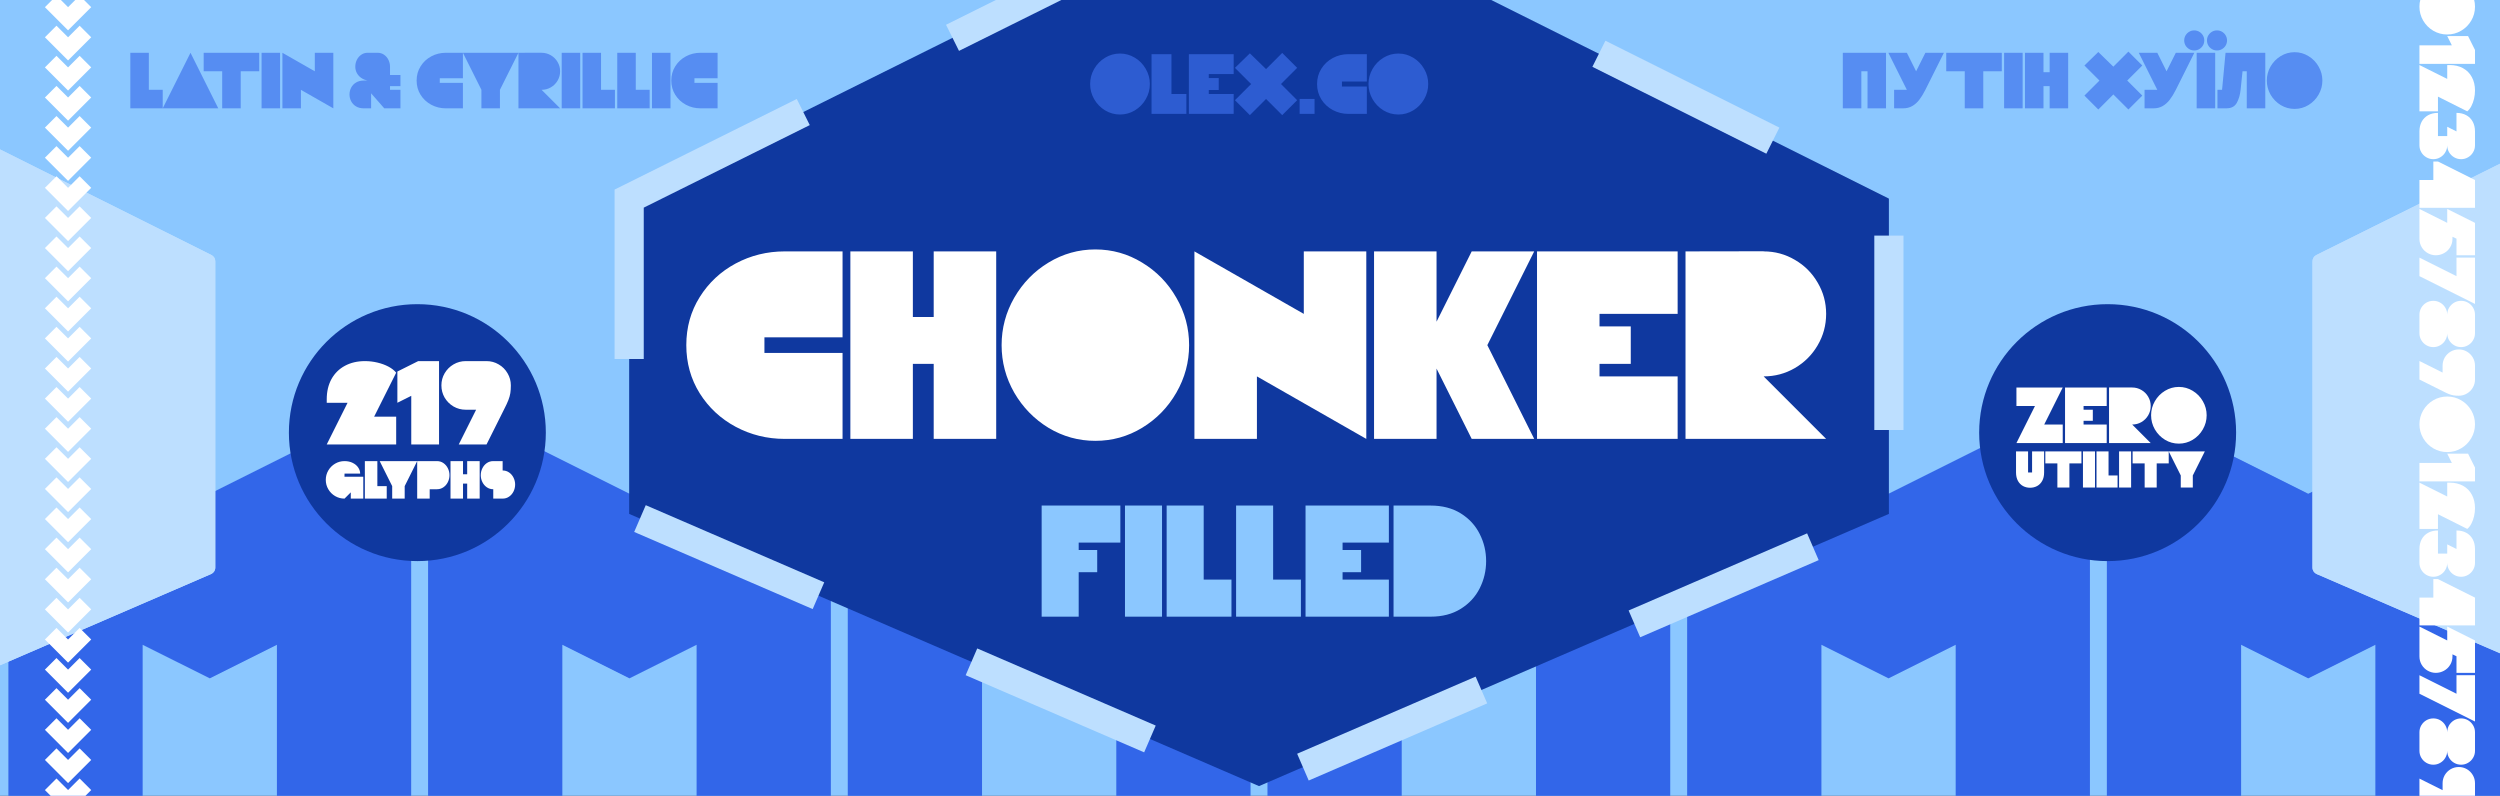
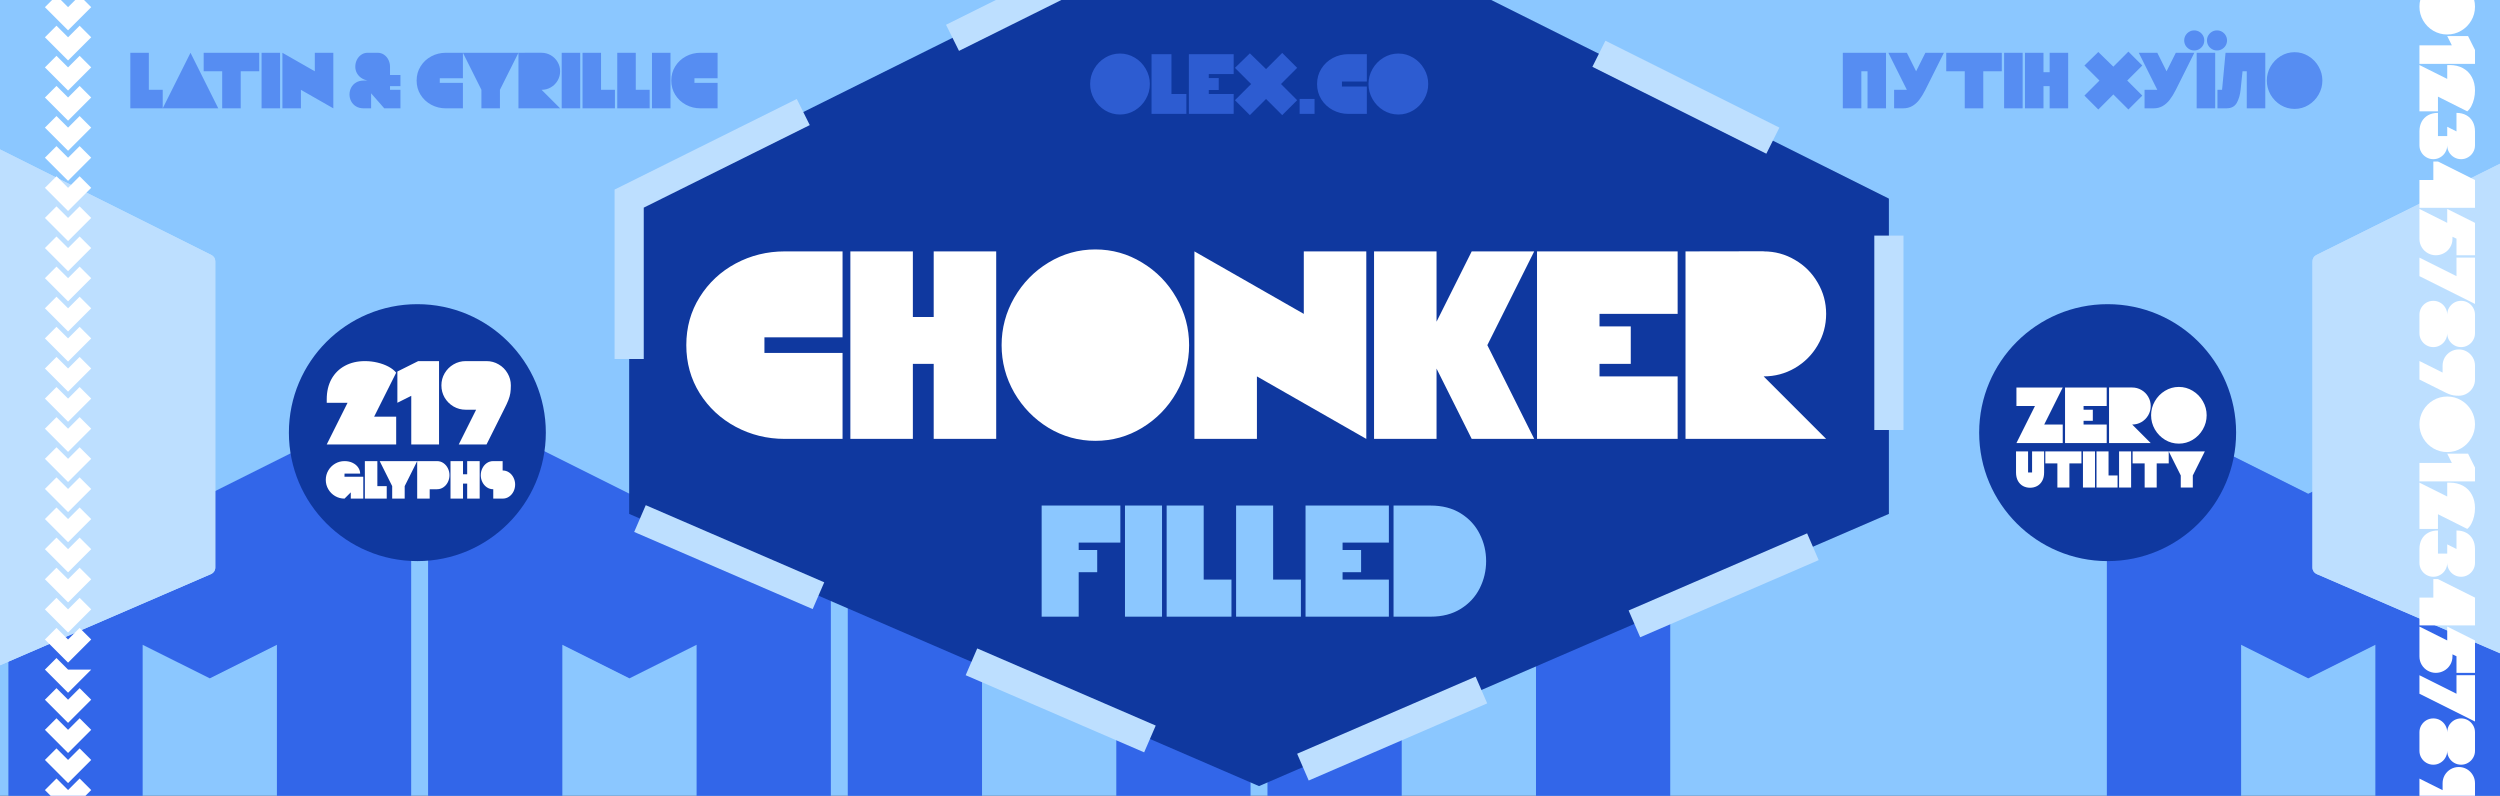
<svg xmlns="http://www.w3.org/2000/svg" width="1800" height="573" viewBox="0 0 1800 573" fill="none">
  <rect x="0" y="0" width="1800" height="573" fill="#333333" stroke="none" />
  <g clip-path="url(#clip0_902_47)">
    <rect width="1800" height="573" fill="#8BC7FF" />
    <path d="M296.042 573H199.375V464.25L151.042 488.417L102.708 464.25V573H6.042V283L151.042 355.5L296.042 283V573Z" fill="#3266E9" />
    <path d="M598.219 573H501.553V464.25L453.219 488.417L404.886 464.25V573H308.219V283L453.219 355.5L598.219 283V573Z" fill="#3266E9" />
    <path d="M900.397 573H803.73V464.25L755.397 488.417L707.064 464.25V573H610.397V283L755.397 355.5L900.397 283V573Z" fill="#3266E9" />
    <path d="M1202.57 573H1105.91V464.25L1057.57 488.417L1009.24 464.25V573H912.575V283L1057.57 355.5L1202.57 283V573Z" fill="#3266E9" />
-     <path d="M1504.75 573H1408.09V464.25L1359.75 488.417L1311.42 464.25V573H1214.75V283L1359.75 355.5L1504.75 283V573Z" fill="#3266E9" />
    <path d="M1806.93 573H1710.26V464.25L1661.93 488.417L1613.6 464.25V573H1516.93V283L1661.93 355.5L1806.93 283V573Z" fill="#3266E9" />
    <path d="M453 143L907.5 -83L1360 143V370L906.5 566L453 370V143Z" fill="#0F389F" stroke="#BDDFFF" stroke-width="21" stroke-dasharray="140 120" />
    <path d="M749.987 364H806.654V390.667H776.654V396H789.987V412H776.654V444H749.987V364ZM809.987 364H836.654V444H809.987V364ZM839.987 364H866.654V417.333H886.654V444H839.987V364ZM889.987 364H916.654V417.333H936.654V444H889.987V364ZM939.987 364H999.987V390.667H966.654V396H979.987V412H966.654V417.333H999.987V444H939.987V364ZM1030.01 364C1038.49 364 1045.75 365.889 1051.79 369.667C1057.83 373.444 1062.36 378.389 1065.4 384.5C1068.48 390.574 1070.01 397.074 1070.01 404C1070.01 410.926 1068.48 417.444 1065.4 423.556C1062.36 429.63 1057.83 434.556 1051.79 438.333C1045.75 442.111 1038.49 444 1030.01 444H1003.35V364H1030.01Z" fill="#8BC7FF" />
    <path d="M806.396 82.448C802.534 82.448 798.95 81.453 795.646 79.462C792.361 77.451 789.743 74.764 787.792 71.399C785.861 68.015 784.896 64.382 784.896 60.5C784.896 56.618 785.861 52.995 787.792 49.631C789.743 46.246 792.361 43.559 795.646 41.568C798.95 39.557 802.534 38.552 806.396 38.552C810.258 38.552 813.831 39.557 817.116 41.568C820.421 43.559 823.038 46.246 824.969 49.631C826.92 52.995 827.896 56.618 827.896 60.5C827.896 64.382 826.92 68.015 824.969 71.399C823.038 74.764 820.421 77.451 817.116 79.462C813.831 81.453 810.258 82.448 806.396 82.448ZM829.114 39H843.447V67.667H854.197V82H829.114V39ZM855.989 39H888.239V53.333H870.322V56.2H877.489V64.8H870.322V67.667H888.239V82H855.989V39ZM889.162 72.146L900.808 60.5L889.162 48.854L899.912 38.403L911.558 49.75L923.204 38.104L933.954 48.854L922.308 60.5L933.954 72.146L923.204 82.896L911.558 71.25L899.912 82.896L889.162 72.146ZM935.732 71.25H946.482V82H935.732V71.25ZM970.862 82C966.821 82 963.069 81.074 959.605 79.223C956.161 77.371 953.414 74.813 951.363 71.549C949.313 68.264 948.287 64.581 948.287 60.5C948.287 56.419 949.313 52.746 951.363 49.481C953.414 46.197 956.161 43.629 959.605 41.777C963.069 39.926 966.821 39 970.862 39H984.121V58.708H970.474H966.204V62.292H984.121V82H970.862ZM1006.82 82.448C1002.96 82.448 999.379 81.453 996.075 79.462C992.79 77.451 990.172 74.764 988.221 71.399C986.29 68.015 985.325 64.382 985.325 60.5C985.325 56.618 986.29 52.995 988.221 49.631C990.172 46.246 992.79 43.559 996.075 41.568C999.379 39.557 1002.96 38.552 1006.82 38.552C1010.69 38.552 1014.26 39.557 1017.54 41.568C1020.85 43.559 1023.47 46.246 1025.4 49.631C1027.35 52.995 1028.32 56.618 1028.32 60.5C1028.32 64.382 1027.35 68.015 1025.4 71.399C1023.47 74.764 1020.85 77.451 1017.54 79.462C1014.26 81.453 1010.69 82.448 1006.82 82.448Z" fill="#2D5CD1" />
    <path d="M1665 188.098C1665 186.2 1666.07 184.466 1667.77 183.621L2117.27 -39.891C2118.67 -40.589 2120.33 -40.588 2121.73 -39.887L2569.23 183.619C2570.93 184.465 2572 186.197 2572 188.092V408.714C2572 410.709 2570.81 412.512 2568.98 413.304L2120.48 607.143C2119.22 607.69 2117.78 607.69 2116.52 607.143L1668.02 413.304C1666.19 412.512 1665 410.709 1665 408.714V188.098Z" fill="#BDDFFF" />
    <path d="M1665 188.098C1665 186.2 1666.07 184.466 1667.77 183.621L2117.27 -39.891C2118.67 -40.589 2120.33 -40.588 2121.73 -39.887L2569.23 183.619C2570.93 184.465 2572 186.197 2572 188.092V408.714C2572 410.709 2570.81 412.512 2568.98 413.304L2120.48 607.143C2119.22 607.69 2117.78 607.69 2116.52 607.143L1668.02 413.304C1666.19 412.512 1665 410.709 1665 408.714V188.098Z" fill="#BDDFFF" />
    <path d="M-752 188.098C-752 186.2 -750.926 184.466 -749.226 183.621L-299.731 -39.891C-298.326 -40.589 -296.675 -40.588 -295.271 -39.887L152.234 183.619C153.929 184.465 155 186.197 155 188.092V408.714C155 410.709 153.815 412.512 151.984 413.304L-296.516 607.143C-297.782 607.69 -299.218 607.69 -300.484 607.143L-748.984 413.304C-750.815 412.512 -752 410.709 -752 408.714V188.098Z" fill="#BDDFFF" />
    <path d="M-752 188.098C-752 186.2 -750.926 184.466 -749.226 183.621L-299.731 -39.891C-298.326 -40.589 -296.675 -40.588 -295.271 -39.887L152.234 183.619C153.929 184.465 155 186.197 155 188.092V408.714C155 410.709 153.815 412.512 151.984 413.304L-296.516 607.143C-297.782 607.69 -299.218 607.69 -300.484 607.143L-748.984 413.304C-750.815 412.512 -752 410.709 -752 408.714V188.098Z" fill="#BDDFFF" />
    <path d="M565.014 316C552.326 316 540.545 313.094 529.67 307.281C518.857 301.469 510.232 293.437 503.795 283.187C497.357 272.875 494.139 261.312 494.139 248.5C494.139 235.688 497.357 224.156 503.795 213.906C510.232 203.594 518.857 195.531 529.67 189.719C540.545 183.906 552.326 181 565.014 181H606.639V242.875H563.795H550.389V254.125H606.639V316H565.014ZM612.264 181H657.264V228.25H672.264V181H717.264V316H672.264V262H657.264V316H612.264V181ZM788.66 317.406C776.535 317.406 765.285 314.281 754.91 308.031C744.598 301.719 736.379 293.281 730.254 282.719C724.191 272.094 721.16 260.687 721.16 248.5C721.16 236.312 724.191 224.937 730.254 214.375C736.379 203.75 744.598 195.312 754.91 189.062C765.285 182.75 776.535 179.594 788.66 179.594C800.785 179.594 812.004 182.75 822.316 189.062C832.691 195.312 840.91 203.75 846.973 214.375C853.098 224.937 856.16 236.312 856.16 248.5C856.16 260.687 853.098 272.094 846.973 282.719C840.91 293.281 832.691 301.719 822.316 308.031C812.004 314.281 800.785 317.406 788.66 317.406ZM859.983 181L938.733 226V181H983.733V316L904.983 271V316H859.983V181ZM989.314 181H1034.31V231.625L1059.63 181H1104.63L1070.88 248.5L1104.63 316H1059.63L1034.31 265.375V316H989.314V181ZM1106.65 181H1207.9V226H1151.65V235H1174.15V262H1151.65V271H1207.9V316H1106.65V181ZM1213.57 181L1269.82 180.906V181C1277.94 181 1285.44 183.031 1292.32 187.094C1299.25 191.094 1304.72 196.562 1308.72 203.5C1312.79 210.375 1314.82 217.875 1314.82 226C1314.82 234.125 1312.79 241.656 1308.72 248.594C1304.72 255.469 1299.25 260.937 1292.32 265C1285.44 269 1277.94 271 1269.82 271L1314.82 316H1213.57V181Z" fill="white" />
    <circle cx="1517.5" cy="311.5" r="92.5" fill="#0F389F" />
    <path d="M1465.17 292.333H1451.83V279H1485.17L1471.83 305.667H1485.17V319H1451.83L1465.17 292.333ZM1486.83 279H1516.83V292.333H1500.17V295H1506.83V303H1500.17V305.667H1516.83V319H1486.83V279ZM1518.51 279L1535.18 278.972V279C1537.59 279 1539.81 279.602 1541.85 280.806C1543.9 281.991 1545.52 283.611 1546.71 285.667C1547.91 287.704 1548.51 289.926 1548.51 292.333C1548.51 294.741 1547.91 296.972 1546.71 299.028C1545.52 301.065 1543.9 302.685 1541.85 303.889C1539.81 305.074 1537.59 305.667 1535.18 305.667L1548.51 319H1518.51V279ZM1568.79 319.417C1565.19 319.417 1561.86 318.491 1558.79 316.639C1555.73 314.769 1553.3 312.269 1551.48 309.139C1549.68 305.991 1548.79 302.611 1548.79 299C1548.79 295.389 1549.68 292.019 1551.48 288.889C1553.3 285.741 1555.73 283.241 1558.79 281.389C1561.86 279.519 1565.19 278.583 1568.79 278.583C1572.38 278.583 1575.7 279.519 1578.76 281.389C1581.83 283.241 1584.27 285.741 1586.06 288.889C1587.88 292.019 1588.79 295.389 1588.79 299C1588.79 302.611 1587.88 305.991 1586.06 309.139C1584.27 312.269 1581.83 314.769 1578.76 316.639C1575.7 318.491 1572.38 319.417 1568.79 319.417Z" fill="white" />
    <path d="M1461.65 351.181C1459.81 351.181 1458.12 350.771 1456.58 349.953C1455.05 349.122 1453.83 347.882 1452.91 346.233C1452 344.572 1451.54 342.55 1451.54 340.167V325H1460.21V340.167H1461.65H1463.1V325H1471.76V340.167C1471.76 342.55 1471.31 344.572 1470.39 346.233C1469.48 347.882 1468.25 349.122 1466.71 349.953C1465.18 350.771 1463.49 351.181 1461.65 351.181ZM1481.31 333.667H1472.64V325H1498.64V333.667H1489.97V351H1481.31V333.667ZM1499.73 325H1508.4V351H1499.73V325ZM1509.48 325H1518.15V342.333H1524.65V351H1509.48V325ZM1525.73 325H1534.4V351H1525.73V325ZM1544.15 333.667H1535.48V325H1561.48V333.667H1552.82V351H1544.15V333.667ZM1570.15 342.333L1561.48 325H1587.48L1578.82 342.333V351H1570.15V342.333Z" fill="white" />
    <circle cx="300.5" cy="311.5" r="92.5" fill="#0F389F" />
    <path d="M250.25 290H235.25V287.5C235.25 281.917 236.389 277.056 238.667 272.917C240.972 268.778 244.194 265.597 248.333 263.375C252.5 261.125 257.306 260 262.75 260C265.778 260 268.764 260.347 271.708 261.042C274.653 261.736 277.306 262.708 279.667 263.958C282.028 265.208 283.889 266.667 285.25 268.333L269.375 300H285.25V320H235.25L250.25 290ZM296.109 285L286.109 290V267.5L301.109 260H316.109V320H296.109V285ZM342.809 295H335.309C332.142 295 329.211 294.222 326.517 292.667C323.85 291.083 321.725 288.958 320.142 286.292C318.586 283.597 317.809 280.667 317.809 277.5C317.809 274.333 318.586 271.417 320.142 268.75C321.725 266.056 323.85 263.931 326.517 262.375C329.211 260.792 332.142 260 335.309 260H350.309C353.475 260 356.392 260.792 359.059 262.375C361.753 263.931 363.878 266.056 365.434 268.75C367.017 271.417 367.809 274.333 367.809 277.5C367.809 279.667 367.684 281.528 367.434 283.083C367.184 284.639 366.711 286.319 366.017 288.125C365.322 289.903 364.253 292.194 362.809 295L350.309 320H330.309L342.809 295Z" fill="white" />
    <path d="M248.063 359C245.613 359 243.356 358.394 241.294 357.181C239.231 355.969 237.594 354.331 236.381 352.269C235.169 350.206 234.563 347.95 234.563 345.5C234.563 343.05 235.169 340.794 236.381 338.731C237.594 336.669 239.231 335.031 241.294 333.819C243.356 332.606 245.613 332 248.063 332C250.313 332 252.288 332.431 253.987 333.294C255.7 334.144 257.013 335.262 257.925 336.65C258.85 338.025 259.312 339.475 259.312 341H248.063L248.025 343.25H261.563V359H252.562V354.5L248.063 359ZM262.696 332H271.696V350H278.446V359H262.696V332ZM282.375 350L273.375 332H300.375L291.375 350V359H282.375V350ZM309.375 359H300.375V332H314.625C316.363 332 317.913 332.475 319.275 333.425C320.65 334.375 321.719 335.631 322.481 337.194C323.244 338.744 323.625 340.387 323.625 342.125C323.625 343.862 323.244 345.512 322.481 347.075C321.719 348.625 320.65 349.875 319.275 350.825C317.913 351.775 316.363 352.25 314.625 352.25H309.375V359ZM324.369 332H333.369V341.45H336.369V332H345.369V359H336.369V348.2H333.369V359H324.369V332ZM355.148 352.25C353.411 352.25 351.855 351.775 350.48 350.825C349.117 349.875 348.055 348.625 347.292 347.075C346.53 345.512 346.148 343.862 346.148 342.125C346.148 340.387 346.53 338.744 347.292 337.194C348.055 335.631 349.117 334.375 350.48 333.425C351.855 332.475 353.411 332 355.148 332H361.898V338.75C363.636 338.75 365.186 339.225 366.548 340.175C367.923 341.125 368.992 342.381 369.755 343.944C370.517 345.494 370.898 347.137 370.898 348.875C370.898 350.613 370.517 352.263 369.755 353.825C368.992 355.375 367.923 356.625 366.548 357.575C365.186 358.525 363.636 359 361.898 359H355.148V352.25Z" fill="white" />
    <path d="M93.833 38H107.167V64.667H117.167V78H93.833V38ZM137.154 38L157.154 78H117.154L137.154 38ZM159.979 51.333H146.646V38H186.646V51.333H173.312V78H159.979V51.333ZM188.326 38H201.659V78H188.326V38ZM203.326 38L226.659 51.333V38H239.992V78L216.659 64.667V78H203.326V38ZM261.896 78C259.748 78 257.896 77.537 256.34 76.611C254.803 75.667 253.637 74.435 252.84 72.917C252.044 71.398 251.646 69.759 251.646 68C251.646 66.241 252.044 64.602 252.84 63.083C253.637 61.565 254.803 60.343 256.34 59.417C257.896 58.472 259.748 58 261.896 58H264.701C262.961 57.648 261.414 57.009 260.063 56.083C258.729 55.139 257.683 53.972 256.924 52.583C256.183 51.194 255.812 49.667 255.812 48C255.812 46.278 256.183 44.648 256.924 43.111C257.683 41.574 258.738 40.343 260.09 39.417C261.442 38.472 262.979 38 264.701 38H271.924C273.646 38 275.183 38.472 276.535 39.417C277.887 40.343 278.933 41.574 279.674 43.111C280.433 44.648 280.812 46.278 280.812 48V54H288.312V62H280.812V64.667H288.312V78H276.674L267.201 67.194V78H261.896ZM320.966 78C317.207 78 313.716 77.139 310.494 75.417C307.29 73.694 304.735 71.315 302.827 68.278C300.92 65.222 299.966 61.796 299.966 58C299.966 54.204 300.92 50.787 302.827 47.75C304.735 44.694 307.29 42.306 310.494 40.583C313.716 38.861 317.207 38 320.966 38H333.299V56.333H320.605H316.633V59.667H333.299V78H320.966ZM346.62 64.667L333.286 38H373.286L359.953 64.667V78H346.62V64.667ZM373.286 38L389.953 37.972V38C392.361 38 394.583 38.602 396.62 39.806C398.675 40.991 400.296 42.611 401.481 44.667C402.685 46.704 403.286 48.926 403.286 51.333C403.286 53.741 402.685 55.972 401.481 58.028C400.296 60.065 398.675 61.685 396.62 62.889C394.583 64.074 392.361 64.667 389.953 64.667L403.286 78H373.286V38ZM404.419 38H417.753V78H404.419V38ZM419.419 38H432.753V64.667H442.753V78H419.419V38ZM444.419 38H457.753V64.667H467.753V78H444.419V38ZM469.419 38H482.753V78H469.419V38ZM504.326 78C500.566 78 497.076 77.139 493.853 75.417C490.65 73.694 488.094 71.315 486.187 68.278C484.279 65.222 483.326 61.796 483.326 58C483.326 54.204 484.279 50.787 486.187 47.75C488.094 44.694 490.65 42.306 493.853 40.583C497.076 38.861 500.566 38 504.326 38H516.659V56.333H503.964H499.992V59.667H516.659V78H504.326Z" fill="#568DF2" />
    <path opacity="0.6" d="M1326.83 38H1357.94V78H1344.61V51.333H1340.17V78H1326.83V38ZM1386.27 64.667C1384.85 67.5 1383.39 69.88 1381.91 71.806C1380.43 73.731 1378.73 75.25 1376.8 76.361C1374.89 77.454 1372.72 78 1370.27 78H1363.77V64.667H1372.94L1359.61 38H1372.94L1379.61 51.333L1386.27 38H1399.61L1386.27 64.667ZM1414.62 51.333H1401.29V38H1441.29V51.333H1427.95V78H1414.62V51.333ZM1442.97 38H1456.3V78H1442.97V38ZM1457.97 38H1471.3V52H1475.74V38H1489.08V78H1475.74V62H1471.3V78H1457.97V38ZM1500.78 68.833L1511.61 58L1500.78 47.167L1510.78 37.444L1521.61 48L1532.45 37.167L1542.45 47.167L1531.61 58L1542.45 68.833L1532.45 78.833L1521.61 68L1510.78 78.833L1500.78 68.833ZM1566.59 64.667C1565.16 67.5 1563.71 69.88 1562.22 71.806C1560.74 73.731 1559.04 75.25 1557.11 76.361C1555.21 77.454 1553.03 78 1550.59 78H1544.09V64.667H1553.25L1539.92 38H1553.25L1559.92 51.333L1566.59 38H1579.92L1566.59 64.667ZM1581.6 38H1594.93V78H1581.6V38ZM1579.85 36.333C1578.53 36.333 1577.33 36.009 1576.24 35.361C1575.13 34.713 1574.25 33.843 1573.6 32.75C1572.95 31.639 1572.63 30.426 1572.63 29.111C1572.63 27.796 1572.95 26.593 1573.6 25.5C1574.25 24.389 1575.13 23.509 1576.24 22.861C1577.33 22.213 1578.53 21.889 1579.85 21.889C1581.16 21.889 1582.37 22.213 1583.46 22.861C1584.57 23.509 1585.45 24.389 1586.1 25.5C1586.75 26.593 1587.07 27.796 1587.07 29.111C1587.07 30.426 1586.75 31.639 1586.1 32.75C1585.45 33.843 1584.57 34.713 1583.46 35.361C1582.37 36.009 1581.16 36.333 1579.85 36.333ZM1589.02 29.111C1589.02 27.796 1589.34 26.593 1589.99 25.5C1590.64 24.389 1591.51 23.509 1592.6 22.861C1593.71 22.213 1594.92 21.889 1596.24 21.889C1597.55 21.889 1598.76 22.213 1599.85 22.861C1600.96 23.509 1601.84 24.389 1602.49 25.5C1603.14 26.593 1603.46 27.796 1603.46 29.111C1603.46 30.426 1603.14 31.639 1602.49 32.75C1601.84 33.843 1600.96 34.713 1599.85 35.361C1598.76 36.009 1597.55 36.333 1596.24 36.333C1594.92 36.333 1593.71 36.009 1592.6 35.361C1591.51 34.713 1590.64 33.843 1589.99 32.75C1589.34 31.639 1589.02 30.426 1589.02 29.111ZM1596.56 64.667H1599.89L1602.39 38H1631V78H1617.67V51.333H1614.62L1613.23 64.667C1612.84 68.426 1611.9 71.593 1610.42 74.167C1608.94 76.722 1606.49 78 1603.06 78H1596.56V64.667ZM1652.11 78.417C1648.51 78.417 1645.18 77.491 1642.11 75.639C1639.05 73.769 1636.62 71.269 1634.8 68.139C1633 64.991 1632.11 61.611 1632.11 58C1632.11 54.389 1633 51.019 1634.8 47.889C1636.62 44.741 1639.05 42.241 1642.11 40.389C1645.18 38.519 1648.51 37.583 1652.11 37.583C1655.7 37.583 1659.02 38.519 1662.08 40.389C1665.15 42.241 1667.59 44.741 1669.38 47.889C1671.2 51.019 1672.11 54.389 1672.11 58C1672.11 61.611 1671.2 64.991 1669.38 68.139C1667.59 71.269 1665.15 73.769 1662.08 75.639C1659.02 77.491 1655.7 78.417 1652.11 78.417Z" fill="#3266E9" />
-     <path d="M32.333 5.167L40.667 -3.167L49 5.167L57.333 -3.167L65.667 5.167L49 21.833L32.333 5.167ZM32.333 26.846L40.667 18.513L49 26.846L57.333 18.513L65.667 26.846L49 43.513L32.333 26.846ZM32.333 48.526L40.667 40.193L49 48.526L57.333 40.193L65.667 48.526L49 65.193L32.333 48.526ZM32.333 70.206L40.667 61.872L49 70.206L57.333 61.872L65.667 70.206L49 86.872L32.333 70.206ZM32.333 91.885L40.667 83.552L49 91.885L57.333 83.552L65.667 91.885L49 108.552L32.333 91.885ZM32.333 113.565L40.667 105.232L49 113.565L57.333 105.232L65.667 113.565L49 130.232L32.333 113.565ZM32.333 135.245L40.667 126.911L49 135.245L57.333 126.911L65.667 135.245L49 151.911L32.333 135.245ZM32.333 156.924L40.667 148.591L49 156.924L57.333 148.591L65.667 156.924L49 173.591L32.333 156.924ZM32.333 178.604L40.667 170.271L49 178.604L57.333 170.271L65.667 178.604L49 195.271L32.333 178.604ZM32.333 200.284L40.667 191.951L49 200.284L57.333 191.951L65.667 200.284L49 216.951L32.333 200.284ZM32.333 221.964L40.667 213.63L49 221.964L57.333 213.63L65.667 221.964L49 238.63L32.333 221.964ZM32.333 243.643L40.667 235.31L49 243.643L57.333 235.31L65.667 243.643L49 260.31L32.333 243.643ZM32.333 265.323L40.667 256.99L49 265.323L57.333 256.99L65.667 265.323L49 281.99L32.333 265.323ZM32.333 287.003L40.667 278.669L49 287.003L57.333 278.669L65.667 287.003L49 303.669L32.333 287.003ZM32.333 308.682L40.667 300.349L49 308.682L57.333 300.349L65.667 308.682L49 325.349L32.333 308.682ZM32.333 330.362L40.667 322.029L49 330.362L57.333 322.029L65.667 330.362L49 347.029L32.333 330.362ZM32.333 352.042L40.667 343.708L49 352.042L57.333 343.708L65.667 352.042L49 368.708L32.333 352.042ZM32.333 373.721L40.667 365.388L49 373.721L57.333 365.388L65.667 373.721L49 390.388L32.333 373.721ZM32.333 395.401L40.667 387.068L49 395.401L57.333 387.068L65.667 395.401L49 412.068L32.333 395.401ZM32.333 417.081L40.667 408.747L49 417.081L57.333 408.747L65.667 417.081L49 433.747L32.333 417.081ZM32.333 438.76L40.667 430.427L49 438.76L57.333 430.427L65.667 438.76L49 455.427L32.333 438.76ZM32.333 460.44L40.667 452.107L49 460.44L57.333 452.107L65.667 460.44L49 477.107L32.333 460.44ZM32.333 482.12L40.667 473.786L49 482.12L57.333 473.786L65.667 482.12L49 498.786L32.333 482.12ZM32.333 503.799L40.667 495.466L49 503.799L57.333 495.466L65.667 503.799L49 520.466L32.333 503.799ZM32.333 525.479L40.667 517.146L49 525.479L57.333 517.146L65.667 525.479L49 542.146L32.333 525.479ZM32.333 547.159L40.667 538.826L49 547.159L57.333 538.826L65.667 547.159L49 563.826L32.333 547.159ZM32.333 568.839L40.667 560.505L49 568.839L57.333 560.505L65.667 568.839L49 585.505L32.333 568.839Z" fill="white" />
+     <path d="M32.333 5.167L40.667 -3.167L49 5.167L57.333 -3.167L65.667 5.167L49 21.833L32.333 5.167ZM32.333 26.846L40.667 18.513L49 26.846L57.333 18.513L65.667 26.846L49 43.513L32.333 26.846ZM32.333 48.526L40.667 40.193L49 48.526L57.333 40.193L65.667 48.526L49 65.193L32.333 48.526ZM32.333 70.206L40.667 61.872L49 70.206L57.333 61.872L65.667 70.206L49 86.872L32.333 70.206ZM32.333 91.885L40.667 83.552L49 91.885L57.333 83.552L65.667 91.885L49 108.552L32.333 91.885ZM32.333 113.565L40.667 105.232L49 113.565L57.333 105.232L65.667 113.565L49 130.232L32.333 113.565ZM32.333 135.245L40.667 126.911L49 135.245L57.333 126.911L65.667 135.245L49 151.911L32.333 135.245ZM32.333 156.924L40.667 148.591L49 156.924L57.333 148.591L65.667 156.924L49 173.591L32.333 156.924ZM32.333 178.604L40.667 170.271L49 178.604L57.333 170.271L65.667 178.604L49 195.271L32.333 178.604ZM32.333 200.284L40.667 191.951L49 200.284L57.333 191.951L65.667 200.284L49 216.951L32.333 200.284ZM32.333 221.964L40.667 213.63L49 221.964L57.333 213.63L65.667 221.964L49 238.63L32.333 221.964ZM32.333 243.643L40.667 235.31L49 243.643L57.333 235.31L65.667 243.643L49 260.31L32.333 243.643ZM32.333 265.323L40.667 256.99L49 265.323L57.333 256.99L65.667 265.323L49 281.99L32.333 265.323ZM32.333 287.003L40.667 278.669L49 287.003L57.333 278.669L65.667 287.003L49 303.669L32.333 287.003ZM32.333 308.682L40.667 300.349L49 308.682L57.333 300.349L65.667 308.682L49 325.349L32.333 308.682ZM32.333 330.362L40.667 322.029L49 330.362L57.333 322.029L65.667 330.362L49 347.029L32.333 330.362ZM32.333 352.042L40.667 343.708L49 352.042L57.333 343.708L65.667 352.042L49 368.708L32.333 352.042ZM32.333 373.721L40.667 365.388L49 373.721L57.333 365.388L65.667 373.721L49 390.388L32.333 373.721ZM32.333 395.401L40.667 387.068L49 395.401L57.333 387.068L65.667 395.401L49 412.068L32.333 395.401ZM32.333 417.081L40.667 408.747L49 417.081L57.333 408.747L65.667 417.081L49 433.747L32.333 417.081ZM32.333 438.76L40.667 430.427L49 438.76L57.333 430.427L65.667 438.76L49 455.427L32.333 438.76ZM32.333 460.44L40.667 452.107L49 460.44L57.333 452.107L65.667 460.44L49 477.107L32.333 460.44ZM32.333 482.12L40.667 473.786L49 482.12L65.667 482.12L49 498.786L32.333 482.12ZM32.333 503.799L40.667 495.466L49 503.799L57.333 495.466L65.667 503.799L49 520.466L32.333 503.799ZM32.333 525.479L40.667 517.146L49 525.479L57.333 517.146L65.667 525.479L49 542.146L32.333 525.479ZM32.333 547.159L40.667 538.826L49 547.159L57.333 538.826L65.667 547.159L49 563.826L32.333 547.159ZM32.333 568.839L40.667 560.505L49 568.839L57.333 560.505L65.667 568.839L49 585.505L32.333 568.839Z" fill="white" />
    <path d="M1742 4.833C1742 1.222 1742.9 -2.12 1744.69 -5.194C1746.49 -8.25 1748.92 -10.676 1751.97 -12.472C1755.05 -14.268 1758.39 -15.167 1762 -15.167C1765.61 -15.167 1768.94 -14.268 1772 -12.472C1775.07 -10.676 1777.51 -8.25 1779.31 -5.194C1781.1 -2.12 1782 1.222 1782 4.833C1782 8.444 1781.1 11.778 1779.31 14.833C1777.51 17.907 1775.07 20.343 1772 22.139C1768.94 23.935 1765.61 24.833 1762 24.833C1758.39 24.833 1755.05 23.935 1751.97 22.139C1748.92 20.343 1746.49 17.907 1744.69 14.833C1742.9 11.778 1742 8.444 1742 4.833ZM1765.33 32.633L1762 25.966L1777 25.966L1782 35.966L1782 45.966L1742 45.966L1742 32.633L1765.33 32.633ZM1762 56.825L1762 46.825L1763.67 46.825C1767.39 46.825 1770.63 47.585 1773.39 49.103C1776.15 50.64 1778.27 52.788 1779.75 55.548C1781.25 58.325 1782 61.529 1782 65.159C1782 67.177 1781.77 69.168 1781.31 71.131C1780.84 73.094 1780.19 74.863 1779.36 76.437C1778.53 78.011 1777.56 79.251 1776.44 80.159L1755.33 69.576L1755.33 80.159L1742 80.159L1742 46.825L1762 56.825ZM1742 94.612C1742 91.964 1742.54 89.63 1743.61 87.612C1744.7 85.612 1746.25 84.056 1748.25 82.945C1750.27 81.834 1752.63 81.279 1755.33 81.279L1755.33 97.945L1762 97.945L1762 91.279L1768.67 94.612L1768.67 81.279C1771.37 81.279 1773.72 81.834 1775.72 82.945C1777.74 84.056 1779.29 85.612 1780.36 87.612C1781.45 89.63 1782 91.964 1782 94.612L1782 104.612C1782 106.427 1781.55 108.093 1780.64 109.612C1779.75 111.149 1778.54 112.362 1777 113.251C1775.48 114.158 1773.81 114.612 1772 114.612C1770.19 114.612 1768.51 114.158 1766.97 113.251C1765.45 112.362 1764.24 111.149 1763.33 109.612C1762.44 108.093 1762 106.427 1762 104.612C1762 106.427 1761.55 108.093 1760.64 109.612C1759.75 111.149 1758.54 112.362 1757 113.251C1755.48 114.158 1753.81 114.612 1752 114.612C1750.19 114.612 1748.51 114.158 1746.97 113.251C1745.45 112.362 1744.24 111.149 1743.33 109.612C1742.44 108.093 1742 106.427 1742 104.612L1742 94.612ZM1752 129.612L1752 116.279L1755.33 116.279L1782 129.612L1782 149.612L1742 149.612L1742 129.612L1752 129.612ZM1762 160.458L1762 150.458L1782 160.458L1782 183.792L1768.67 183.792L1768.67 171.847L1765.78 170.458L1765.78 171.903C1765.78 174.199 1765.21 176.255 1764.08 178.069C1762.97 179.884 1761.49 181.292 1759.64 182.292C1757.81 183.292 1755.85 183.792 1753.78 183.792C1751.78 183.792 1749.87 183.292 1748.06 182.292C1746.24 181.292 1744.78 179.884 1743.67 178.069C1742.56 176.255 1742 174.208 1742 171.931L1742 150.458L1762 160.458ZM1768.67 198.831L1768.67 185.497L1782 185.497L1782 218.831L1742 198.831L1742 185.497L1768.67 198.831ZM1742 226.591C1742 224.776 1742.44 223.1 1743.33 221.563C1744.24 220.045 1745.45 218.832 1746.97 217.924C1748.51 217.036 1750.19 216.591 1752 216.591C1753.81 216.591 1755.48 217.036 1757 217.924C1758.54 218.832 1759.75 220.045 1760.64 221.563C1761.55 223.1 1762 224.776 1762 226.591C1762 224.776 1762.44 223.1 1763.33 221.563C1764.24 220.045 1765.45 218.832 1766.97 217.924C1768.51 217.036 1770.19 216.591 1772 216.591C1773.81 216.591 1775.48 217.036 1777 217.924C1778.54 218.832 1779.75 220.045 1780.64 221.563C1781.55 223.1 1782 224.776 1782 226.591L1782 239.924C1782 241.739 1781.55 243.406 1780.64 244.924C1779.75 246.462 1778.54 247.674 1777 248.563C1775.48 249.471 1773.81 249.924 1772 249.924C1770.19 249.924 1768.51 249.471 1766.97 248.563C1765.45 247.674 1764.24 246.462 1763.33 244.924C1762.44 243.406 1762 241.739 1762 239.924C1762 241.739 1761.55 243.406 1760.64 244.924C1759.75 246.462 1758.54 247.674 1757 248.563C1755.48 249.471 1753.81 249.924 1752 249.924C1750.19 249.924 1748.51 249.471 1746.97 248.563C1745.45 247.674 1744.24 246.462 1743.33 244.924C1742.44 243.406 1742 241.739 1742 239.924L1742 226.591ZM1758.67 268.258L1758.67 263.258C1758.67 261.147 1759.19 259.193 1760.22 257.397C1761.28 255.619 1762.69 254.202 1764.47 253.147C1766.27 252.11 1768.22 251.591 1770.33 251.591C1772.44 251.591 1774.39 252.11 1776.17 253.147C1777.96 254.202 1779.38 255.619 1780.42 257.397C1781.47 259.193 1782 261.147 1782 263.258L1782 273.258C1782 275.369 1781.47 277.313 1780.42 279.091C1779.38 280.887 1777.96 282.304 1776.17 283.341C1774.39 284.397 1772.44 284.924 1770.33 284.924C1768.89 284.924 1767.65 284.841 1766.61 284.674C1765.57 284.508 1764.45 284.193 1763.25 283.73C1762.06 283.267 1760.54 282.554 1758.67 281.591L1742 273.258L1742 259.924L1758.67 268.258ZM1742 305.497C1742 301.886 1742.9 298.544 1744.69 295.47C1746.49 292.414 1748.92 289.988 1751.97 288.192C1755.05 286.396 1758.39 285.497 1762 285.497C1765.61 285.497 1768.94 286.396 1772 288.192C1775.07 289.988 1777.51 292.414 1779.31 295.47C1781.1 298.544 1782 301.886 1782 305.497C1782 309.109 1781.1 312.442 1779.31 315.497C1777.51 318.571 1775.07 321.007 1772 322.803C1768.94 324.599 1765.61 325.497 1762 325.497C1758.39 325.497 1755.05 324.599 1751.97 322.803C1748.92 321.007 1746.49 318.571 1744.69 315.497C1742.9 312.442 1742 309.109 1742 305.497ZM1765.33 333.297L1762 326.63L1777 326.63L1782 336.63L1782 346.63L1742 346.63L1742 333.297L1765.33 333.297ZM1762 357.49L1762 347.49L1763.67 347.49C1767.39 347.49 1770.63 348.249 1773.39 349.767C1776.15 351.304 1778.27 353.453 1779.75 356.212C1781.25 358.99 1782 362.193 1782 365.823C1782 367.841 1781.77 369.832 1781.31 371.795C1780.84 373.758 1780.19 375.527 1779.36 377.101C1778.53 378.675 1777.56 379.916 1776.44 380.823L1755.33 370.24L1755.33 380.823L1742 380.823L1742 347.49L1762 357.49ZM1742 395.276C1742 392.628 1742.54 390.295 1743.61 388.276C1744.7 386.276 1746.25 384.72 1748.25 383.609C1750.27 382.498 1752.63 381.943 1755.33 381.943L1755.33 398.609L1762 398.609L1762 391.943L1768.67 395.276L1768.67 381.943C1771.37 381.943 1773.72 382.498 1775.72 383.609C1777.74 384.72 1779.29 386.276 1780.36 388.276C1781.45 390.295 1782 392.628 1782 395.276L1782 405.276C1782 407.091 1781.55 408.758 1780.64 410.276C1779.75 411.813 1778.54 413.026 1777 413.915C1775.48 414.822 1773.81 415.276 1772 415.276C1770.19 415.276 1768.51 414.822 1766.97 413.915C1765.45 413.026 1764.24 411.813 1763.33 410.276C1762.44 408.758 1762 407.091 1762 405.276C1762 407.091 1761.55 408.758 1760.64 410.276C1759.75 411.813 1758.54 413.026 1757 413.915C1755.48 414.822 1753.81 415.276 1752 415.276C1750.19 415.276 1748.51 414.822 1746.97 413.915C1745.45 413.026 1744.24 411.813 1743.33 410.276C1742.44 408.758 1742 407.091 1742 405.276L1742 395.276ZM1752 430.276L1752 416.943L1755.33 416.943L1782 430.276L1782 450.276L1742 450.276L1742 430.276L1752 430.276ZM1762 461.122L1762 451.122L1782 461.122L1782 484.456L1768.67 484.456L1768.67 472.511L1765.78 471.122L1765.78 472.567C1765.78 474.863 1765.21 476.919 1764.08 478.734C1762.97 480.548 1761.49 481.956 1759.64 482.956C1757.81 483.956 1755.85 484.456 1753.78 484.456C1751.78 484.456 1749.87 483.956 1748.06 482.956C1746.24 481.956 1744.78 480.548 1743.67 478.734C1742.56 476.919 1742 474.872 1742 472.595L1742 451.122L1762 461.122ZM1768.67 499.495L1768.67 486.161L1782 486.161L1782 519.495L1742 499.495L1742 486.161L1768.67 499.495ZM1742 527.255C1742 525.44 1742.44 523.764 1743.33 522.227C1744.24 520.709 1745.45 519.496 1746.97 518.589C1748.51 517.7 1750.19 517.255 1752 517.255C1753.81 517.255 1755.48 517.7 1757 518.589C1758.54 519.496 1759.75 520.709 1760.64 522.227C1761.55 523.764 1762 525.44 1762 527.255C1762 525.44 1762.44 523.764 1763.33 522.227C1764.24 520.709 1765.45 519.496 1766.97 518.589C1768.51 517.7 1770.19 517.255 1772 517.255C1773.81 517.255 1775.48 517.7 1777 518.589C1778.54 519.496 1779.75 520.709 1780.64 522.227C1781.55 523.764 1782 525.44 1782 527.255L1782 540.589C1782 542.403 1781.55 544.07 1780.64 545.589C1779.75 547.126 1778.54 548.339 1777 549.227C1775.48 550.135 1773.81 550.589 1772 550.589C1770.19 550.589 1768.51 550.135 1766.97 549.227C1765.45 548.339 1764.24 547.126 1763.33 545.589C1762.44 544.07 1762 542.403 1762 540.589C1762 542.403 1761.55 544.07 1760.64 545.589C1759.75 547.126 1758.54 548.339 1757 549.227C1755.48 550.135 1753.81 550.589 1752 550.589C1750.19 550.589 1748.51 550.135 1746.97 549.227C1745.45 548.339 1744.24 547.126 1743.33 545.589C1742.44 544.07 1742 542.403 1742 540.589L1742 527.255ZM1758.67 568.922L1758.67 563.922C1758.67 561.811 1759.19 559.857 1760.22 558.061C1761.28 556.283 1762.69 554.866 1764.47 553.811C1766.27 552.774 1768.22 552.255 1770.33 552.255C1772.44 552.255 1774.39 552.774 1776.17 553.811C1777.96 554.866 1779.38 556.283 1780.42 558.061C1781.47 559.857 1782 561.811 1782 563.922L1782 573.922C1782 576.033 1781.47 577.977 1780.42 579.755C1779.38 581.552 1777.96 582.968 1776.17 584.005C1774.39 585.061 1772.44 585.589 1770.33 585.589C1768.89 585.589 1767.65 585.505 1766.61 585.339C1765.57 585.172 1764.45 584.857 1763.25 584.394C1762.06 583.931 1760.54 583.218 1758.67 582.255L1742 573.922L1742 560.589L1758.67 568.922Z" fill="white" />
  </g>
  <defs>
    <clipPath id="clip0_902_47">
      <rect width="1800" height="573" fill="white" />
    </clipPath>
  </defs>
</svg>